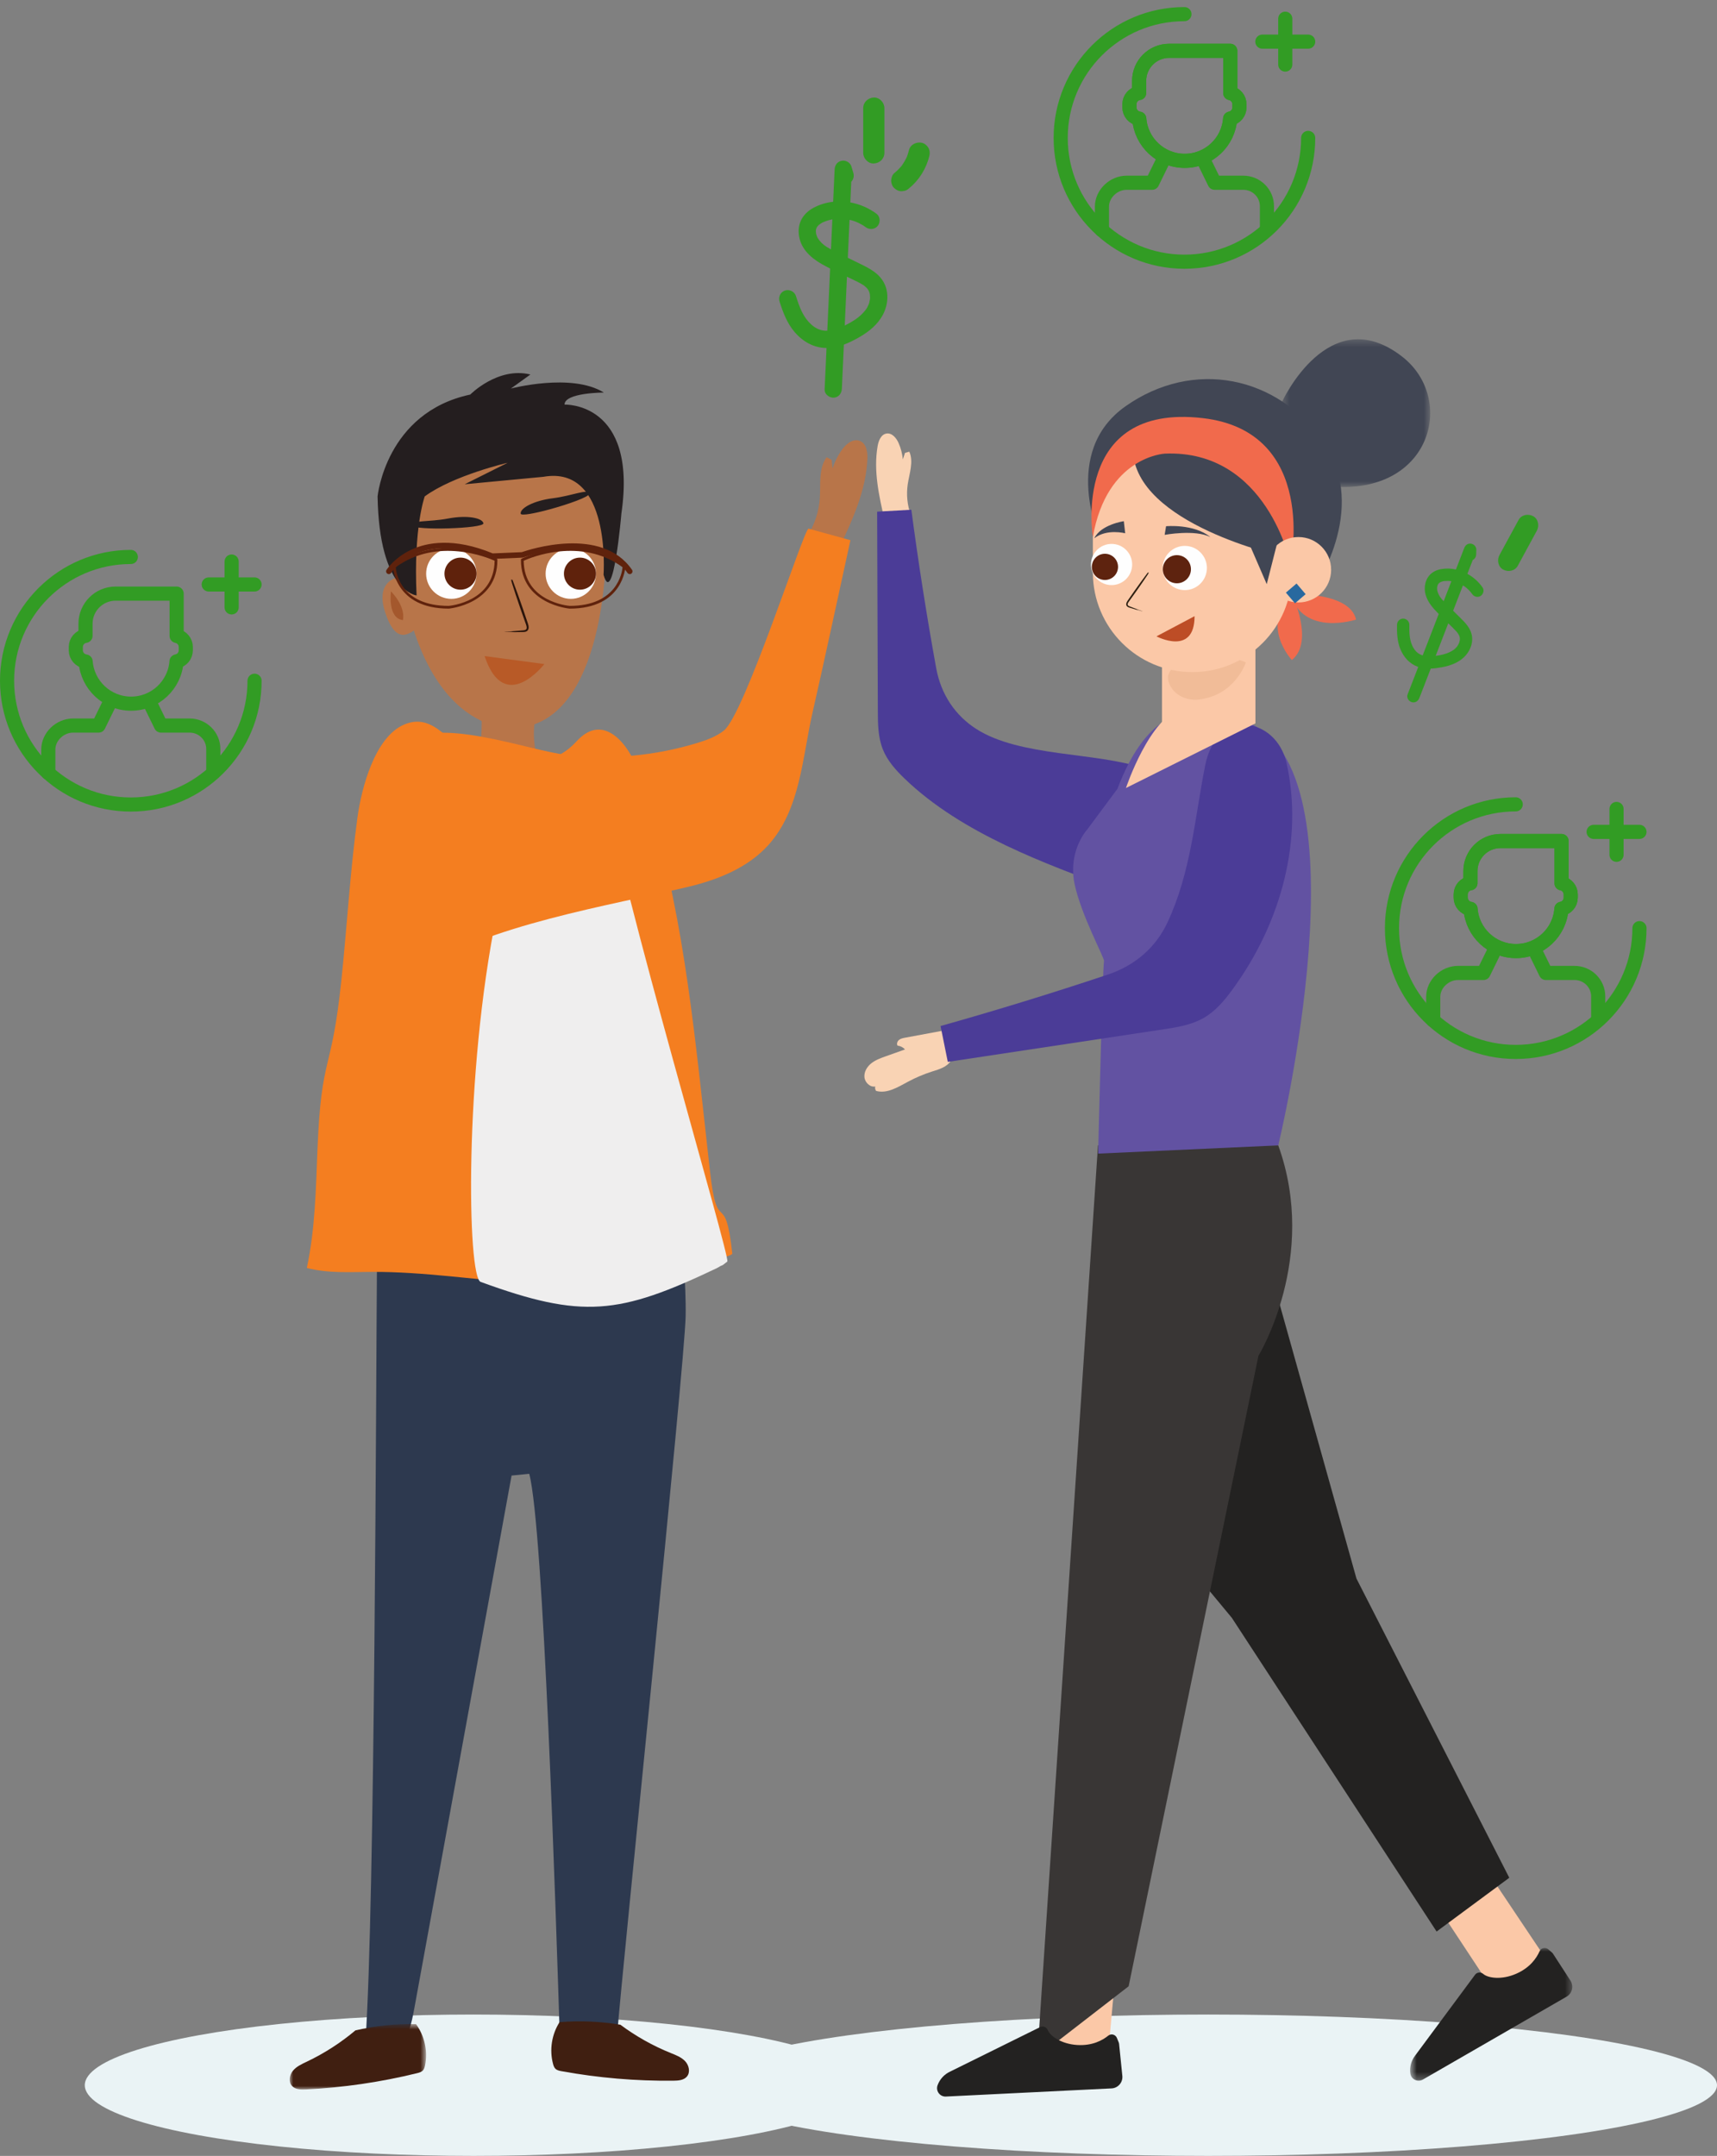
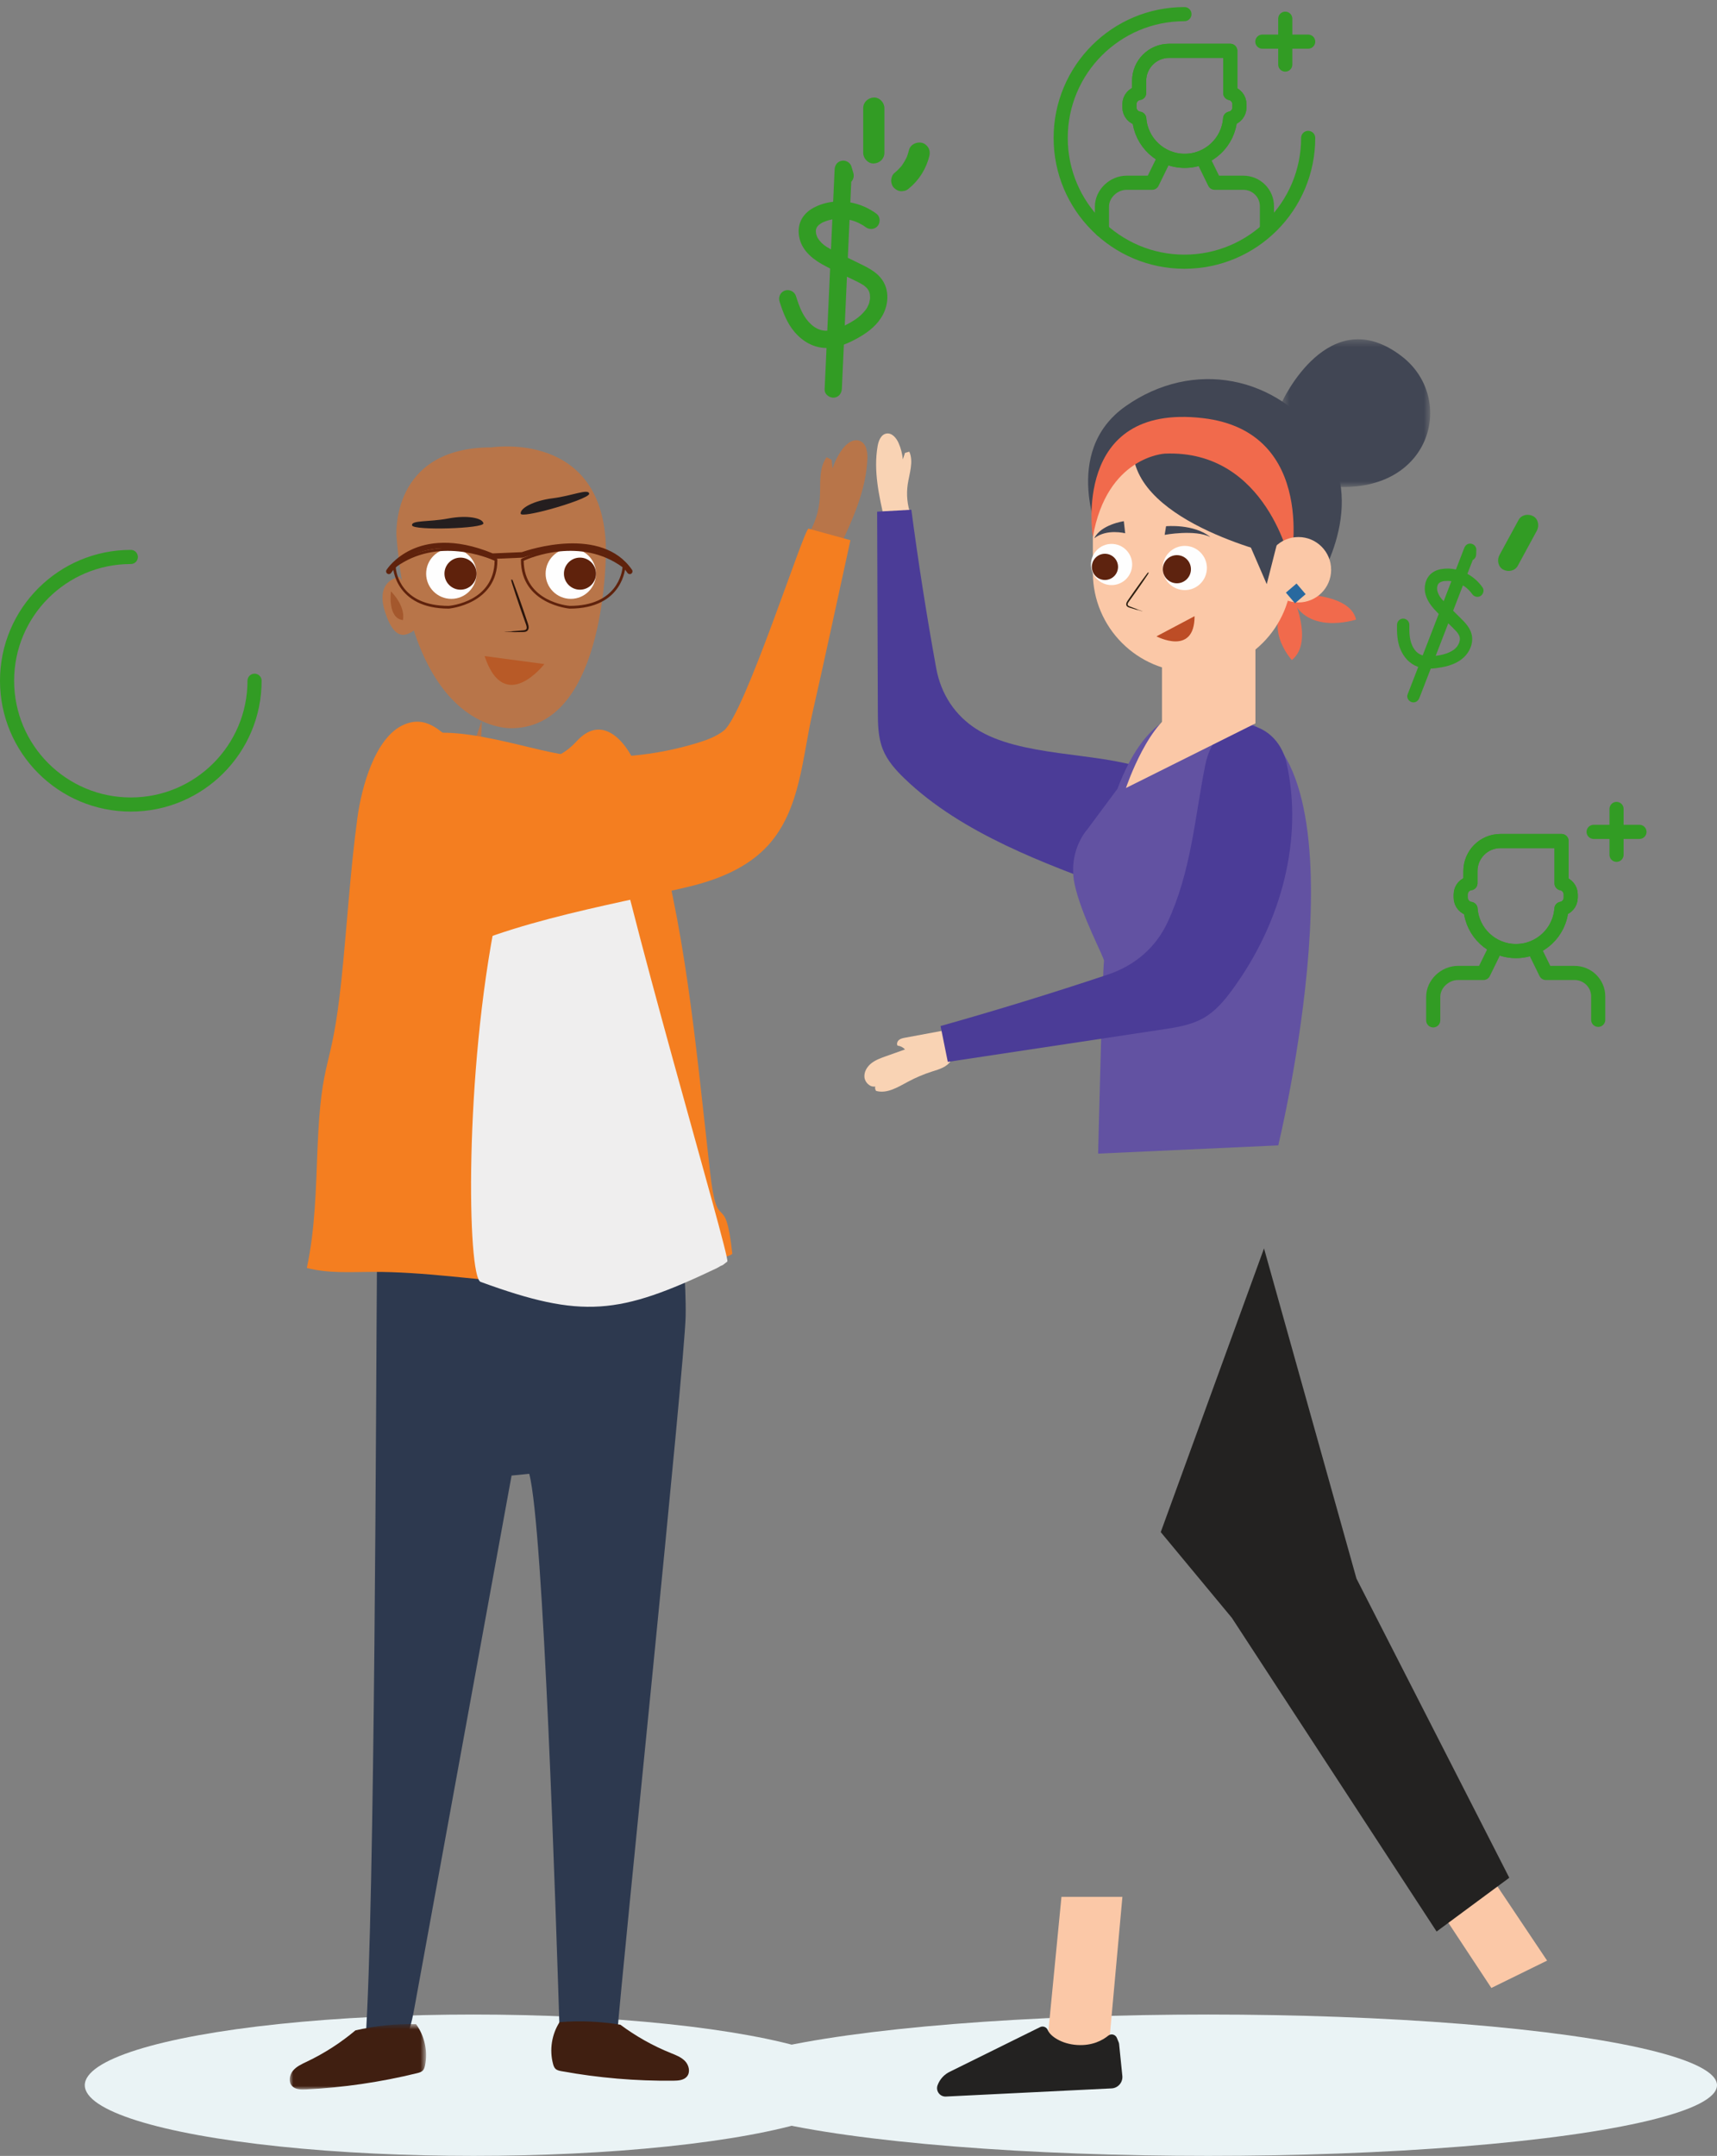
<svg xmlns="http://www.w3.org/2000/svg" xmlns:xlink="http://www.w3.org/1999/xlink" width="243" height="305" viewBox="0 0 243 305">
  <rect x="0" y="0" width="243" height="305" fill="#808080" stroke="none" />
  <defs>
    <path id="60w8bv7bva" d="M0 0.746L19.297 0.746 19.297 10.002 0 10.002z" />
-     <path id="r6zoniil6c" d="M0.568 0.98L23.517 0.98 23.517 19.758 0.568 19.758z" />
    <path id="d9zlwb4fpe" d="M0.428 0.395L21.408 0.395 21.408 21.29 0.428 21.29z" />
    <path id="6p0jpt6wkg" d="M0 249.605L181.517 249.605 181.517 1 0 1z" />
  </defs>
  <g fill="none" fill-rule="evenodd" transform="translate(1 1)">
    <ellipse cx="66" cy="294" fill="#EAF3F5" rx="55" ry="10" />
    <ellipse cx="170" cy="294" fill="#EAF3F5" rx="72" ry="10" />
    <path fill="#329C24" d="M188.848 120.997h4.293-4.293z" />
    <g>
      <path fill="#329C24" d="M202.568 81.32c.04-.042.08-.083.13-.132l.014-.013.016-.01.045-.026c.049-.03.095-.056.142-.08l.019-.01.01-.003c.08-.028.145-.048.205-.064.049-.013.1-.025.149-.035l.09-.016v-.001l.052-.005c.384-.025.677-.02.97.025l-1.095 2.833c-.133-.142-.246-.272-.35-.4-.276-.341-.474-.745-.56-1.137l-.003-.027-.003-.02c-.006-.05-.01-.102-.011-.155-.002-.05-.002-.101 0-.153 0-.006 0-.018.002-.031 0-.026.002-.043.003-.056.01-.061.026-.124.042-.19.006-.022.01-.043.017-.065l.006-.026.005-.01.043-.082c.017-.03.033-.058.047-.088l.008-.015.007-.007m3.015 7.552c0 .053.008.106.02.156.003.032.004.065.004.099s-.001.07-.004.115l-.005.025-.007.057-.003.026c-.017.087-.04.178-.07.267l-.01.03-.024.069c-.02.043-.037.08-.055.115-.044.087-.093.173-.146.255l-.052.077-.017.023-.074.089c-.065.075-.134.146-.205.212l-.11.096-.042.033-.028.022c-.181.13-.387.25-.613.358-.515.244-1.215.428-1.957.515l1.782-4.604c.179.173.359.348.535.522l.074.073c.163.16.332.328.487.499.179.196.238.262.373.499.075.134.113.22.147.372m1.755-.033c-.132-1.204-.954-2.01-1.747-2.79l-.17-.166-.764-.757 1.386-3.582c.084.05.166.104.25.16.179.124.346.263.54.453.096.095.189.194.277.296.109.127.117.138.207.269l.018.027c.278.404.788.533 1.185.3.205-.12.36-.337.416-.583.05-.226.012-.448-.11-.624-.547-.797-1.287-1.463-2.15-1.937l.755-1.95c.286-.144.473-.441.485-.781l.022-.678c.014-.423-.342-.817-.776-.86-.425-.043-.766.185-.936.625l-1.173 3.03c-.714-.157-1.427-.173-2.123-.048-.63.113-1.185.4-1.567.807-.407.436-.646.996-.71 1.665-.096 1.03.342 2.096 1.3 3.165.199.22.417.453.664.705l-2.27 5.863c-.138-.04-.266-.091-.381-.151-.397-.208-.692-.505-.954-.961-.233-.405-.4-.916-.482-1.477-.08-.551-.081-1.195-.071-1.752.004-.223-.085-.436-.251-.602-.171-.172-.404-.27-.635-.266-.474.008-.852.394-.86.88-.02 1.126.022 2.318.459 3.4.506 1.247 1.36 2.122 2.469 2.53l.076.028-1.512 3.909c-.074.19-.058.407.047.609.1.196.274.356.467.437.037.016.075.029.113.038.444.112.867-.133 1.05-.61l1.606-4.147c.469-.014.976-.076 1.617-.197 1.322-.25 2.32-.702 3.056-1.386.836-.778 1.287-1.887 1.177-2.891M213.918 72.282l-2.708 4.978c-.375.689-.193 1.666.538 2.052.7.37 1.651.198 2.053-.538.902-1.66 1.804-3.32 2.707-4.978.375-.69.193-1.666-.538-2.052-.7-.37-1.652-.198-2.052.538M114.517 31.076c.033-.076.069-.148.114-.235l.01-.023.019-.02.047-.054c.053-.06.102-.117.154-.17l.02-.022.012-.008c.094-.073.17-.13.244-.177.06-.04.12-.078.183-.113l.112-.062c.025-.01.048-.02.067-.03.497-.204.889-.326 1.3-.398l-.193 4.25c-.24-.13-.448-.253-.64-.375-.52-.332-.965-.779-1.252-1.262l-.017-.034-.013-.024c-.03-.066-.058-.134-.084-.203-.024-.065-.047-.133-.068-.203l-.011-.043-.022-.075c-.013-.086-.02-.176-.028-.27l-.008-.095-.003-.035c0-.006 0-.011.002-.017l.022-.128c.009-.047.017-.091.023-.137l.004-.023.006-.014m7.37 8.684c.026.07.059.138.098.199l.048.13c.014.044.029.093.046.154 0 .011.002.023.005.035l.016.08.007.035c.016.123.026.254.028.386l-.002.044c-.001.032-.003.066-.002.102-.006.067-.012.125-.02.178-.021.136-.047.27-.081.404l-.035.125-.011.038-.06.151c-.053.129-.113.255-.178.373-.031.056-.064.114-.101.175l-.043.066-.027.04c-.182.252-.403.505-.655.748-.575.556-1.422 1.11-2.368 1.556l.314-6.907c.314.15.63.303.942.455l.13.064c.29.142.589.288.87.445.324.18.434.242.718.497.16.144.25.242.36.428m2.317-.828c-.712-1.538-2.163-2.243-3.564-2.925l-.297-.145-1.355-.664.244-5.374c.133.03.266.064.403.102.294.084.577.194.918.36.17.082.339.172.5.268.203.122.218.133.396.265l.036.027c.549.413 1.283.358 1.709-.128.219-.25.327-.609.29-.96-.032-.323-.183-.6-.423-.78-1.083-.814-2.362-1.369-3.717-1.613l.133-2.924c.314-.322.43-.799.293-1.256l-.273-.91c-.168-.567-.817-.931-1.414-.796-.583.133-.934.587-.963 1.247l-.207 4.547c-1.018.11-1.972.406-2.84.883-.785.43-1.397 1.06-1.721 1.77-.348.76-.414 1.61-.2 2.526.332 1.413 1.387 2.633 3.136 3.623.363.207.756.417 1.196.642l-.4 8.797c-.203.008-.394 0-.573-.03-.621-.1-1.144-.362-1.696-.85-.49-.434-.94-1.038-1.298-1.746-.353-.697-.641-1.552-.876-2.297-.094-.297-.308-.54-.602-.688-.304-.15-.655-.177-.961-.068-.626.22-.956.903-.75 1.552.475 1.504 1.062 3.068 2.127 4.309 1.226 1.43 2.75 2.212 4.406 2.26.037.002.075.002.113.002l-.267 5.865c-.012.288.106.567.335.788.222.215.523.352.816.373.056.005.11.005.166 0 .64-.05 1.092-.563 1.124-1.279l.282-6.223c.616-.227 1.262-.535 2.06-.982 1.644-.92 2.77-1.966 3.44-3.203.763-1.407.867-3.079.274-4.364M121.166 14.023v6.331c0 .785.69 1.537 1.5 1.5.813-.036 1.5-.659 1.5-1.5v-6.33c0-.786-.69-1.538-1.5-1.5-.813.035-1.5.658-1.5 1.5M127.64 19.977c-.092.382-.214.753-.365 1.116l.15-.358c-.243.57-.556 1.106-.932 1.598l.234-.303c-.343.44-.733.84-1.166 1.19-.28.228-.44.717-.44 1.062 0 .367.164.807.44 1.06.285.262.66.457 1.06.44l.399-.054c.254-.071.474-.2.662-.386 1.407-1.14 2.429-2.811 2.85-4.568.093-.386.052-.81-.151-1.155-.181-.311-.538-.608-.896-.69-.771-.176-1.65.232-1.845 1.048" transform="translate(0 .274)" />
      <path stroke="#329C24" stroke-linecap="round" stroke-linejoin="round" stroke-width="2" d="M166.628.725c-9.672 0-17.513 7.841-17.513 17.513s7.841 17.512 17.513 17.512 17.513-7.84 17.513-17.512" transform="translate(0 .274)" />
      <path stroke="#329C24" stroke-linecap="round" stroke-linejoin="round" stroke-width="2" d="M160.218 11.883v-1.714c0-2.35 1.903-4.254 4.25-4.254h8.646v5.98c.74.145 1.297.8 1.297 1.578v.45c0 .789-.562 1.445-1.313 1.58-.239 3.342-3.026 5.979-6.432 5.979-3.399 0-6.185-2.636-6.43-5.966-.786-.105-1.391-.781-1.391-1.593v-.45c0-.81.593-1.48 1.373-1.59z" transform="translate(0 .274)" />
      <path stroke="#329C24" stroke-linecap="round" stroke-linejoin="round" stroke-width="2" d="M160.218 11.883v-1.714c0-2.35 1.903-4.254 4.25-4.254h8.646v5.98c.74.145 1.297.8 1.297 1.578v.45c0 .789-.562 1.445-1.313 1.58-.239 3.342-3.026 5.979-6.432 5.979-3.399 0-6.185-2.636-6.43-5.966-.786-.105-1.391-.781-1.391-1.593v-.45c0-.81.593-1.48 1.373-1.59zM163.582 21.481l-1.517 3.096h-3.61c-1.853 0-3.502 1.558-3.502 3.39v3.317m23.35-.074v-3.316c0-1.829-1.499-3.317-3.348-3.317h-4.057l-1.516-3.096M180.898 7.86L180.898 1.374M184.141 4.617L177.655 4.617M17.513 77.52C7.841 77.52 0 85.36 0 95.033c0 9.672 7.841 17.512 17.513 17.512s17.513-7.84 17.513-17.512" transform="translate(0 .274)" />
-       <path stroke="#329C24" stroke-linecap="round" stroke-linejoin="round" stroke-width="2" d="M11.103 88.677v-1.714c0-2.349 1.902-4.254 4.249-4.254h8.647v5.981c.739.144 1.297.8 1.297 1.577v.45c0 .79-.562 1.445-1.314 1.581-.238 3.341-3.026 5.978-6.431 5.978-3.4 0-6.185-2.636-6.43-5.966-.786-.105-1.392-.78-1.392-1.593v-.45c0-.809.593-1.479 1.374-1.59zM14.467 98.276l-1.517 3.096H9.34c-1.853 0-3.503 1.558-3.503 3.39v3.317m23.351-.074v-3.316c0-1.83-1.499-3.317-3.349-3.317h-4.057l-1.516-3.096M31.782 84.655L31.782 78.169M35.026 81.412L28.54 81.412M213.513 112.52c-9.672 0-17.513 7.84-17.513 17.513 0 9.672 7.841 17.512 17.513 17.512s17.513-7.84 17.513-17.512" transform="translate(0 .274)" />
      <path stroke="#329C24" stroke-linecap="round" stroke-linejoin="round" stroke-width="2" d="M207.103 123.677v-1.714c0-2.349 1.902-4.254 4.249-4.254h8.647v5.981c.739.144 1.297.8 1.297 1.577v.45c0 .79-.562 1.445-1.314 1.581-.238 3.341-3.026 5.978-6.431 5.978-3.4 0-6.185-2.636-6.43-5.966-.786-.105-1.392-.78-1.392-1.593v-.45c0-.809.593-1.479 1.374-1.59z" transform="translate(0 .274)" />
      <path stroke="#329C24" stroke-linecap="round" stroke-linejoin="round" stroke-width="2" d="M207.103 123.677v-1.714c0-2.349 1.902-4.254 4.249-4.254h8.647v5.981c.739.144 1.297.8 1.297 1.577v.45c0 .79-.562 1.445-1.314 1.581-.238 3.341-3.026 5.978-6.431 5.978-3.4 0-6.185-2.636-6.43-5.966-.786-.105-1.392-.78-1.392-1.593v-.45c0-.809.593-1.479 1.374-1.59zM210.467 133.276l-1.517 3.096h-3.61c-1.853 0-3.503 1.558-3.503 3.39v3.317m23.351-.074v-3.316c0-1.83-1.499-3.317-3.349-3.317h-4.057l-1.516-3.096M227.782 119.655L227.782 113.169M231.026 116.412L224.54 116.412" transform="translate(0 .274)" />
    </g>
    <g transform="translate(40 46)">
      <path fill="#F9D3B4" d="M87.466 21.525c.229-1.552.856-3.186.229-4.625l-.61.164c-.102.31-.206.617-.31.926-.075-.795-.278-1.578-.6-2.31-.313-.713-.934-1.472-1.718-1.345-.773.126-1.12 1.015-1.25 1.77-.607 3.494.193 7.052.988 10.503 1.267-.048 2.526-.299 3.713-.738-.504-1.384-.656-2.889-.442-4.345" />
      <path fill="#2D394F" d="M12.355 131.047c-1.69-22.638 41.377-15.491 41.846-12.067.757 5.535 1.584 11.058 1.788 16.617l.002.032-.002-.001c.044 1.194.068 2.389.046 3.587-.132 6.929-8.942 91.93-9.696 101.69-.03.389-.06.778-.088 1.166-.493.132-8 1.86-8-.084-.602-18.944-2.33-72.891-4.35-80.486l-2.499.25c-4.576 25.068-9.155 50.137-13.733 75.205-.402 2.208-.89 4.589-2.346 6.012-1.455 1.422-4.173 1.023-4.603-1.177 1.345-19.154 1.49-93.03 1.635-110.744" />
      <path fill="#B87549" d="M15.113 28.863s-.923-12.57 13.44-12.57c0 0 15.965-2.54 16.204 14.428.238 16.971 0 0 0 0s.227 24.915-13.102 25.295c0 0-14.268 1.305-16.542-27.153" />
      <path fill="#B87549" d="M15.54 34.624s-3.556.347-2.022 5.026c1.535 4.676 3.396 2.97 4.414 2.313 0 0-1.428-6.344-2.392-7.34" />
      <path fill="#A4582D" d="M14.334 36.656s-.535 3.797 1.684 4.071c0 0 .534-1.719-1.684-4.07" />
-       <path fill="#241E1F" d="M44.417 34.32s1.148-15.568-8.513-13.865l-11.137 1.054 6.077-3.04s-7.671 1.777-11.733 4.757c0 0-1.612 4.406-1.154 14.01 0 0-5.288-.457-5.519-14.01 0 0 1.151-11.852 13.114-14.406 0 0 3.91-3.971 8.512-2.835L31.301 7.97s8.599-2.271 13.16.566c0 0-5.565 0-5.565 1.703 0 0 10.352-.427 8.05 15.392 0 0-1.148 13.477-2.529 8.689" />
-       <path fill="#B87549" d="M27.166 54.993s.323 8.706-3.993 10.514c0 0 6.92 7.716 14.52 0 0 0-4.423-5.257-2.763-11.66 0 0-7.34-5.95-7.764 0v1.146z" />
+       <path fill="#B87549" d="M27.166 54.993s.323 8.706-3.993 10.514v1.146z" />
      <path fill="#FEFEFE" d="M26.443 34.156c0 1.969-1.597 3.566-3.566 3.566-1.969 0-3.566-1.597-3.566-3.566 0-1.97 1.597-3.565 3.566-3.565 1.97 0 3.566 1.596 3.566 3.565" />
      <path fill="#5F220C" d="M26.443 34.156c0 1.253-1.017 2.269-2.27 2.269-1.252 0-2.269-1.016-2.269-2.27 0-1.252 1.017-2.268 2.27-2.268 1.252 0 2.27 1.016 2.27 2.269" />
      <path fill="#FEFEFE" d="M43.349 34.156c0 1.969-1.597 3.566-3.565 3.566-1.97 0-3.566-1.597-3.566-3.566 0-1.97 1.596-3.565 3.566-3.565 1.968 0 3.565 1.596 3.565 3.565" />
      <path fill="#5F220C" d="M43.349 34.156c0 1.253-1.016 2.269-2.27 2.269-1.252 0-2.268-1.016-2.268-2.27 0-1.252 1.016-2.268 2.269-2.268 1.253 0 2.269 1.016 2.269 2.269" />
      <path fill="#241E1F" d="M27.415 27.03c-.145-.758-2.296-1.188-5.002-.673-2.706.515-5.239.212-5.095.97.073.378 2.632.494 5.157.42 2.524-.075 5.011-.339 4.94-.718M32.688 25.667c-.096-.766 1.819-1.836 4.552-2.178 2.733-.342 5.051-1.409 5.146-.644.053.425-2.903 1.48-5.565 2.207-2.14.584-4.09.956-4.133.615" />
      <path fill="#5F220C" d="M14.033 34.222c-.07 0-.143-.019-.206-.059-.183-.114-.238-.355-.124-.537.044-.071 1.112-1.746 3.53-2.868 2.196-1.019 5.973-1.75 11.51.533l4.101-.175c.962-.338 11.3-3.78 15.603 2.497.122.177.076.419-.1.541-.178.122-.42.076-.543-.101-4.078-5.949-14.647-2.223-14.753-2.185-.038.014-.077.021-.116.023l-4.246.182c-.056.003-.114-.008-.166-.03-10.127-4.217-14.12 1.933-14.16 1.996-.074.118-.2.183-.33.183" />
      <path fill="#5F220C" d="M15.004 33.245c.06.775.708 5.47 7.493 5.47.249-.02 6.418-.592 6.505-6.386-.961-.436-8.057-3.404-13.998.916m7.509 5.858c-7.641.002-7.903-5.888-7.905-5.947-.001-.063.028-.124.08-.163 6.565-4.859 14.517-1 14.596-.96.067.032.109.1.109.173 0 6.271-6.812 6.892-6.88 6.897M33.114 32.33c.087 5.794 6.257 6.364 6.521 6.386 6.694-.001 7.404-4.723 7.474-5.472-5.94-4.32-13.034-1.35-13.995-.914m6.505 6.774c-.084-.006-6.895-.627-6.895-6.898 0-.073.041-.141.108-.174.08-.04 8.03-3.898 14.595.962.05.038.08.098.08.162-.003.059-.264 5.948-7.888 5.948" />
      <path fill="#401F11" d="M38.191 239.078c2.87-.231 5.768-.109 8.607.363 2.19 1.63 4.59 2.979 7.12 4.001.736.297 1.508.585 2.05 1.163.543.578.762 1.55.255 2.16-.441.533-1.224.59-1.919.597-5.303.056-10.613-.395-15.832-1.346-.312-.057-.645-.126-.87-.349-.181-.18-.265-.432-.331-.678-.534-1.982-.19-4.184.92-5.911" />
      <g transform="translate(0 238.605)">
        <mask id="r4mqc9yvwb" fill="#fff">
          <use xlink:href="#60w8bv7bva" />
        </mask>
        <path fill="#401F11" d="M17.877.753c-2.879-.059-5.764.238-8.57.88C7.219 3.391 4.905 4.881 2.44 6.055 1.725 6.395.97 6.73.463 7.34c-.507.61-.667 1.593-.125 2.17.475.506 1.26.515 1.952.481 5.298-.262 10.57-1.032 15.723-2.295.308-.075.635-.164.848-.4.169-.19.239-.447.29-.696.413-2.012-.062-4.189-1.274-5.846" mask="url(#r4mqc9yvwb)" />
      </g>
      <path fill="#F47E20" d="M59.485 118.737l-.876-7.923c-1.823-16.484-3.687-33.155-9.272-48.722-1.384-3.855-4.906-8.285-8.639-4.32-.455.483-.96 1.005-1.65 1.481-3.719 2.567-8.713 2.303-12.79.78-3.563-1.335-5.713-6.422-10.103-4.509-4.137 1.803-6.008 9.023-6.569 13.15C8.56 76.22 8.113 84.007 7.32 91.621c-1.413 13.573-2.826 10.24-3.385 23.878-.23 5.654-.32 11.356-1.513 16.881 3.011.788 6.17.567 9.277.556 7.283-.025 14.518 1.127 21.787 1.61 5.807.383 11.728.334 17.411-1.087.925-.23 11.805-2.549 11.744-3.11-1.052-9.509-2.104-2.103-3.156-11.613" />
      <path fill="#EFEEEE" d="M44.498 63.861c-.348-2.26-15.79-2.586-15.789 0 .001 2.757.63 15.841.563 18.608-4.596 22.521-4.135 51.192-2.255 51.88 14.386 5.257 19.606 4.65 33.395-1.925.19-.092.36-.194.52-.3l.36-.154.642-.496c.495-.495-15.23-53.26-17.436-67.613" />
      <path fill="#B87549" d="M76.831 19.281c.305-.966.767-1.882 1.363-2.705.58-.797 1.552-1.572 2.49-1.205.925.364 1.115 1.558 1.075 2.53-.184 4.494-2.129 8.69-4.04 12.754-1.558-.399-3.05-1.047-4.405-1.91.995-1.58 1.588-3.405 1.712-5.268.133-1.985-.207-4.178.957-5.793.238.121.474.243.71.366l.138 1.231" />
      <path fill="#F47E20" d="M17.993 90.472c-5.724 3.855-3.762-18.444-4.045-21.188-.327-3.172-.812-8.506 1.887-10.93 4.771-4.283 17.778.824 23.463 1.462 6.161.69 12.463.104 18.391-1.71 1.325-.406 2.658-.887 3.75-1.742 2.954-2.316 11.397-28.738 11.99-28.574 1.976.544 3.952 1.088 5.928 1.634-1.795 8.16-3.529 16.339-5.385 24.486-1.43 6.283-1.696 13.61-6.223 18.632-2.87 3.183-7.048 4.882-11.216 5.886-11.078 2.672-28.695 5.41-38.54 12.044" />
      <path fill="#2A140B" d="M31.393 42.393c.003.045.608.051 1.586.022.12-.003.258-.002.409-.047.15-.037.32-.162.386-.34.123-.36-.027-.69-.118-.987l-.675-1.988c-.487-1.41-.944-2.679-1.292-3.592-.348-.914-.09-.373-.133-.359-.042.015-.377-.498-.087.435.29.932.715 2.214 1.202 3.622l.699 1.982c.113.301.217.587.149.791-.056.2-.313.236-.555.253-3.1.248-3.1.248-1.571.208" />
      <path fill="#B85A27" d="M36.04 46.945s-5.64 7.33-8.459-1.128" />
      <path fill="#FBC8A7" d="M162.13 222.219L170.067 234.241 177.954 230.372 169.015 217.023z" />
      <path fill="#232221" d="M137.891 129.617L150.976 176.329 172.603 218.651 162.317 226.257 133.339 181.881 123.275 169.75z" />
      <path fill="#FBC8A7" d="M109.224 221.347L107.006 244.125 115.632 245.787 117.85 221.347z" />
-       <path fill="#393635" d="M114.392 115.04l-8.59 128.963 12.93-10 18.37-89.192s8.525-13.908 2.805-29.771h-25.515z" />
      <path fill="#232221" d="M117.07 241.31c-.2-.489-.813-.657-1.222-.323-.803.653-2.247 1.457-4.405 1.322-2.24-.14-3.815-1.273-4.146-2.092-.173-.43-.658-.64-1.079-.445l-12.77 6.31c-.818.384-1.45 1.078-1.759 1.928-.289.8.33 1.635 1.177 1.593l23.45-1.154c.923-.045 1.618-.855 1.524-1.775l-.458-4.51c-.007-.076-.027-.15-.054-.219l-.259-.635z" />
      <g transform="translate(158 227.605)">
        <mask id="l4e8t6elid" fill="#fff">
          <use xlink:href="#r6zoniil6c" />
        </mask>
        <path fill="#232221" d="M20.122 1.173c-.4-.344-1.02-.213-1.233.27-.417.948-1.336 2.322-3.318 3.187-2.058.898-3.975.607-4.643.03-.35-.304-.878-.27-1.162.096L1.281 16.2c-.554.715-.8 1.62-.685 2.518.107.843 1.038 1.305 1.774.88L22.71 7.87c.8-.462 1.05-1.5.548-2.275L20.79 1.79c-.04-.063-.09-.12-.147-.169l-.52-.448z" mask="url(#l4e8t6elid)" />
      </g>
      <path fill="#F16A4C" d="M141.625 37.045s8.393-.387 9.292 3.607c0 0-7.439 2.454-9.292-3.607" />
      <path fill="#F16A4C" d="M141.895 37.157s3.14 6.67-.065 9.219c0 0-4.586-4.912.065-9.22" />
      <g transform="translate(140 .605)">
        <mask id="efzrtqrxsf" fill="#fff">
          <use xlink:href="#d9zlwb4fpe" />
        </mask>
        <path fill="#414654" d="M.428 9.274s6.61-14.52 17.017-6.424c7.7 5.992 4.104 19.64-10.12 18.355L.428 9.275z" mask="url(#efzrtqrxsf)" />
      </g>
      <path fill="#414654" d="M114.711 29.268s-5.665-12.287 3.584-18.795c9.577-6.738 21.523-4.356 28.055 5.147 6.53 9.502-1.544 20.927-1.544 20.927l-4.087-9.3-3.681-7.279-6.173-3.436-5.145-.304h-4.388l-3.674 1.01-2.947 12.03z" />
      <mask id="zb0gm4r3hh" fill="#fff">
        <use xlink:href="#6p0jpt6wkg" />
      </mask>
      <path fill="#FBC8A7" d="M123.45 55.341L136.676 55.341 136.676 35.994 123.45 35.994z" mask="url(#zb0gm4r3hh)" />
-       <path fill="#F1BC98" d="M135.321 46.706s-1.486 4.646-6.64 5.254c-1.605.19-3.246-.474-4.03-1.886-.213-.383-.355-.81-.355-1.266 0-1.826 5.138-4.352 5.138-4.352l5.887 2.25z" mask="url(#zb0gm4r3hh)" />
      <path fill="#FBC8A7" d="M127.75 48.084c7.775 0 14.08-6.304 14.08-14.08v-7.019c0-7.776-6.305-14.08-14.08-14.08-7.777 0-14.08 6.304-14.08 14.08v7.018c0 7.777 6.303 14.081 14.08 14.081" mask="url(#zb0gm4r3hh)" />
      <path fill="#414654" d="M140.469 31.71s-20.818-4.52-21.135-15.035c0 0 10.08-5.677 17.342 2.629 7.262 8.307 3.793 12.407 3.793 12.407" mask="url(#zb0gm4r3hh)" />
      <path fill="#F16A4C" d="M141.648 32.756s-3.315-16.182-17.79-15.58c0 0-8.216.382-10.19 11.8 0 0-3.123-18.977 15.546-16.824 16.474 1.9 12.423 20.756 12.434 20.604" mask="url(#zb0gm4r3hh)" />
      <path fill="#FBC8A7" d="M138.133 33.604c0 2.556 2.07 4.628 4.628 4.628 2.556 0 4.628-2.072 4.628-4.628s-2.072-4.627-4.628-4.627c-2.557 0-4.628 2.07-4.628 4.627" mask="url(#zb0gm4r3hh)" />
      <path fill="#414654" d="M135.389 28.977L138.276 35.64 139.669 30.169z" mask="url(#zb0gm4r3hh)" />
      <path fill="#28699F" d="M140.987 36.841L142.274 38.348 143.781 37.06 142.494 35.553z" mask="url(#zb0gm4r3hh)" />
      <path fill="#4B3C97" d="M116.487 78.736c5.883 2.19 11.792-14.489 4.383-17.043-6.71-2.313-17.5-1.586-23.708-5.569-2.979-1.91-4.989-4.877-5.669-8.614-1.353-7.443-2.526-14.913-3.515-22.396l-4.84.271.098 28.21c.007 1.81.025 3.691.7 5.397.654 1.654 1.857 2.968 3.08 4.15 8.117 7.834 20.14 12.122 29.471 15.594" mask="url(#zb0gm4r3hh)" />
      <path fill="#6252A2" d="M125.991 54.209s-4.956.09-8.84 10.379l-4.202 5.659c-1.752 2.072-2.458 4.984-1.88 7.763.934 4.49 4.295 10.574 4.177 10.968-.183.612-.833 27.227-.833 27.227l25.493-1.165s12.96-53.311-4.48-59.892l-9.435-.94z" mask="url(#zb0gm4r3hh)" />
      <path fill="#F9D3B4" d="M84.347 102.44c-.714.255-1.443.517-2.037.989-.594.472-1.038 1.2-.97 1.955.069.756.782 1.453 1.53 1.327-.055.21-.01.446.12.62 1.545.436 3.09-.531 4.504-1.292 1.093-.587 2.24-1.073 3.422-1.45.999-.315 2.127-.63 2.654-1.537.383-.66.34-1.495.103-2.221-.238-.726-.652-1.38-.998-2.06l-5.573 1.034c-.303.056-.62.118-.86.308-.243.19-.378.553-.218.816.403.042.788.238 1.06.539l-2.737.973" mask="url(#zb0gm4r3hh)" />
      <path fill="#4B3C97" d="M141.08 60.949c-1.466-6.532-9.87-7.912-11.513.32-1.486 7.455-1.982 15.066-5.348 22.255-1.616 3.45-4.515 6.046-8.448 7.358-7.835 2.613-15.724 5.04-23.657 7.275l1.023 5.07 30.447-4.593c1.955-.295 3.983-.614 5.724-1.598 1.688-.954 2.926-2.433 4.016-3.912 7.24-9.82 10.103-21.701 7.755-32.175" mask="url(#zb0gm4r3hh)" />
      <path fill="#FBC8A7" d="M136.676 55.34l-18.324 9.142s3.38-10.14 7.942-11.195c5.677-1.314 10.382 2.054 10.382 2.054" mask="url(#zb0gm4r3hh)" />
      <path fill="#020303" d="M115.13 33.086c.027.775.638 1.383 1.363 1.357.725-.026 1.29-.675 1.263-1.45-.027-.776-.638-1.384-1.363-1.358-.726.026-1.29.676-1.263 1.451" mask="url(#zb0gm4r3hh)" />
      <path fill="#FEFEFE" d="M123.566 33.051c-.169 1.72 1.09 3.25 2.808 3.417 1.719.168 3.25-1.088 3.418-2.808.168-1.719-1.09-3.249-2.808-3.417-1.72-.168-3.25 1.09-3.418 2.808" mask="url(#zb0gm4r3hh)" />
      <path fill="#5E230F" d="M123.58 33.335c-.108 1.094.691 2.067 1.786 2.175 1.094.107 2.067-.694 2.174-1.787.107-1.094-.692-2.068-1.786-2.175-1.095-.107-2.069.693-2.175 1.787" mask="url(#zb0gm4r3hh)" />
      <path fill="#FEFEFE" d="M113.415 32.577c-.156 1.602 1.015 3.026 2.616 3.184 1.602.156 3.028-1.016 3.185-2.617.156-1.601-1.015-3.026-2.616-3.183-1.602-.157-3.028 1.014-3.185 2.616" mask="url(#zb0gm4r3hh)" />
      <path fill="#5E230F" d="M113.533 33.016c-.1 1.019.646 1.925 1.665 2.026 1.02.1 1.926-.647 2.025-1.666.101-1.018-.645-1.925-1.664-2.025-1.019-.1-1.926.645-2.026 1.665" mask="url(#zb0gm4r3hh)" />
      <path fill="#414654" d="M123.83 28.667l.197-1.22s3.934-.377 6.26 1.528c-2.172-1.104-6.457-.308-6.457-.308M118.243 28.443l-.193-1.708s-3.24.463-4.179 2.412c1.763-1.385 4.372-.704 4.372-.704" mask="url(#zb0gm4r3hh)" />
      <path fill="#2D1F11" d="M120.01 39.283c-.011.031-.443-.09-1.135-.313-.085-.028-.183-.056-.282-.119-.101-.058-.195-.182-.204-.323-.014-.283.162-.487.288-.679l.895-1.279c.64-.904 1.23-1.715 1.668-2.294.437-.579.14-.247.168-.228.027.02.374-.278-.028.327-.401.605-.97 1.432-1.61 2.335l-.91 1.27c-.143.191-.277.373-.27.532-.001.154.174.233.344.296 2.159.821 2.159.821 1.077.475" mask="url(#zb0gm4r3hh)" />
      <path fill="#BD4D26" d="M122.67 43.026s5.392 2.854 5.392-2.855" mask="url(#zb0gm4r3hh)" />
    </g>
  </g>
</svg>